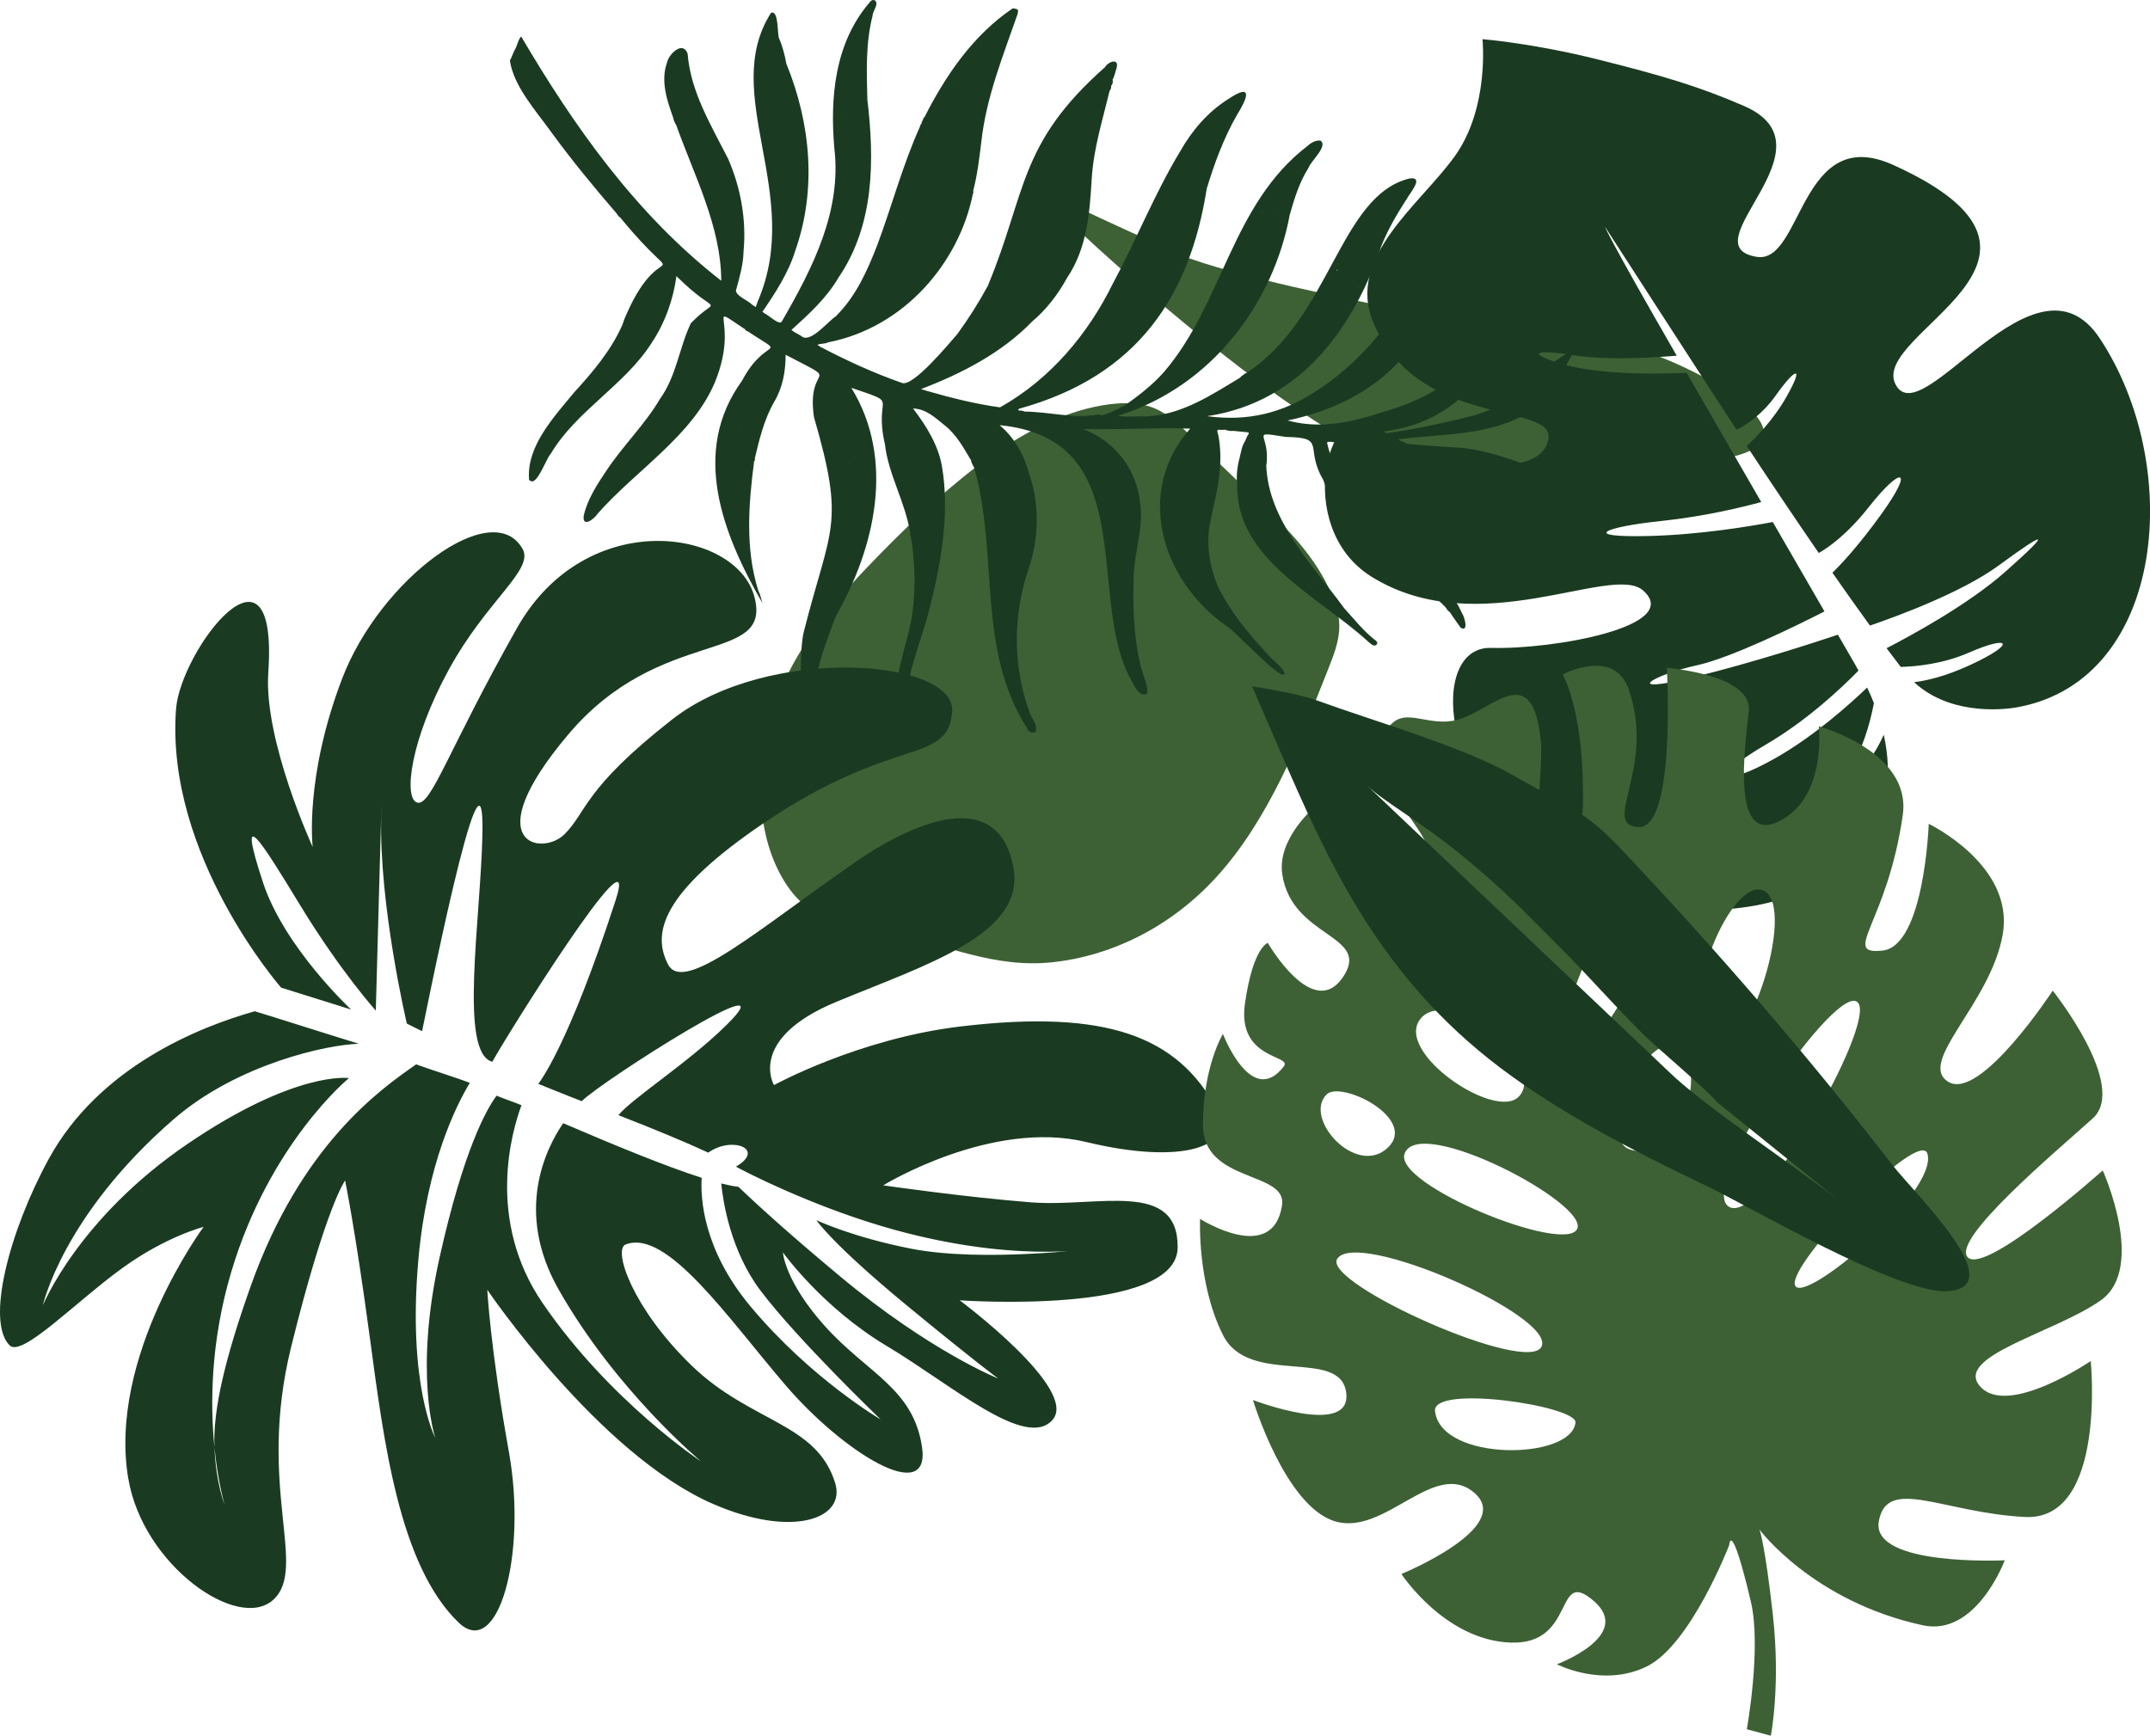
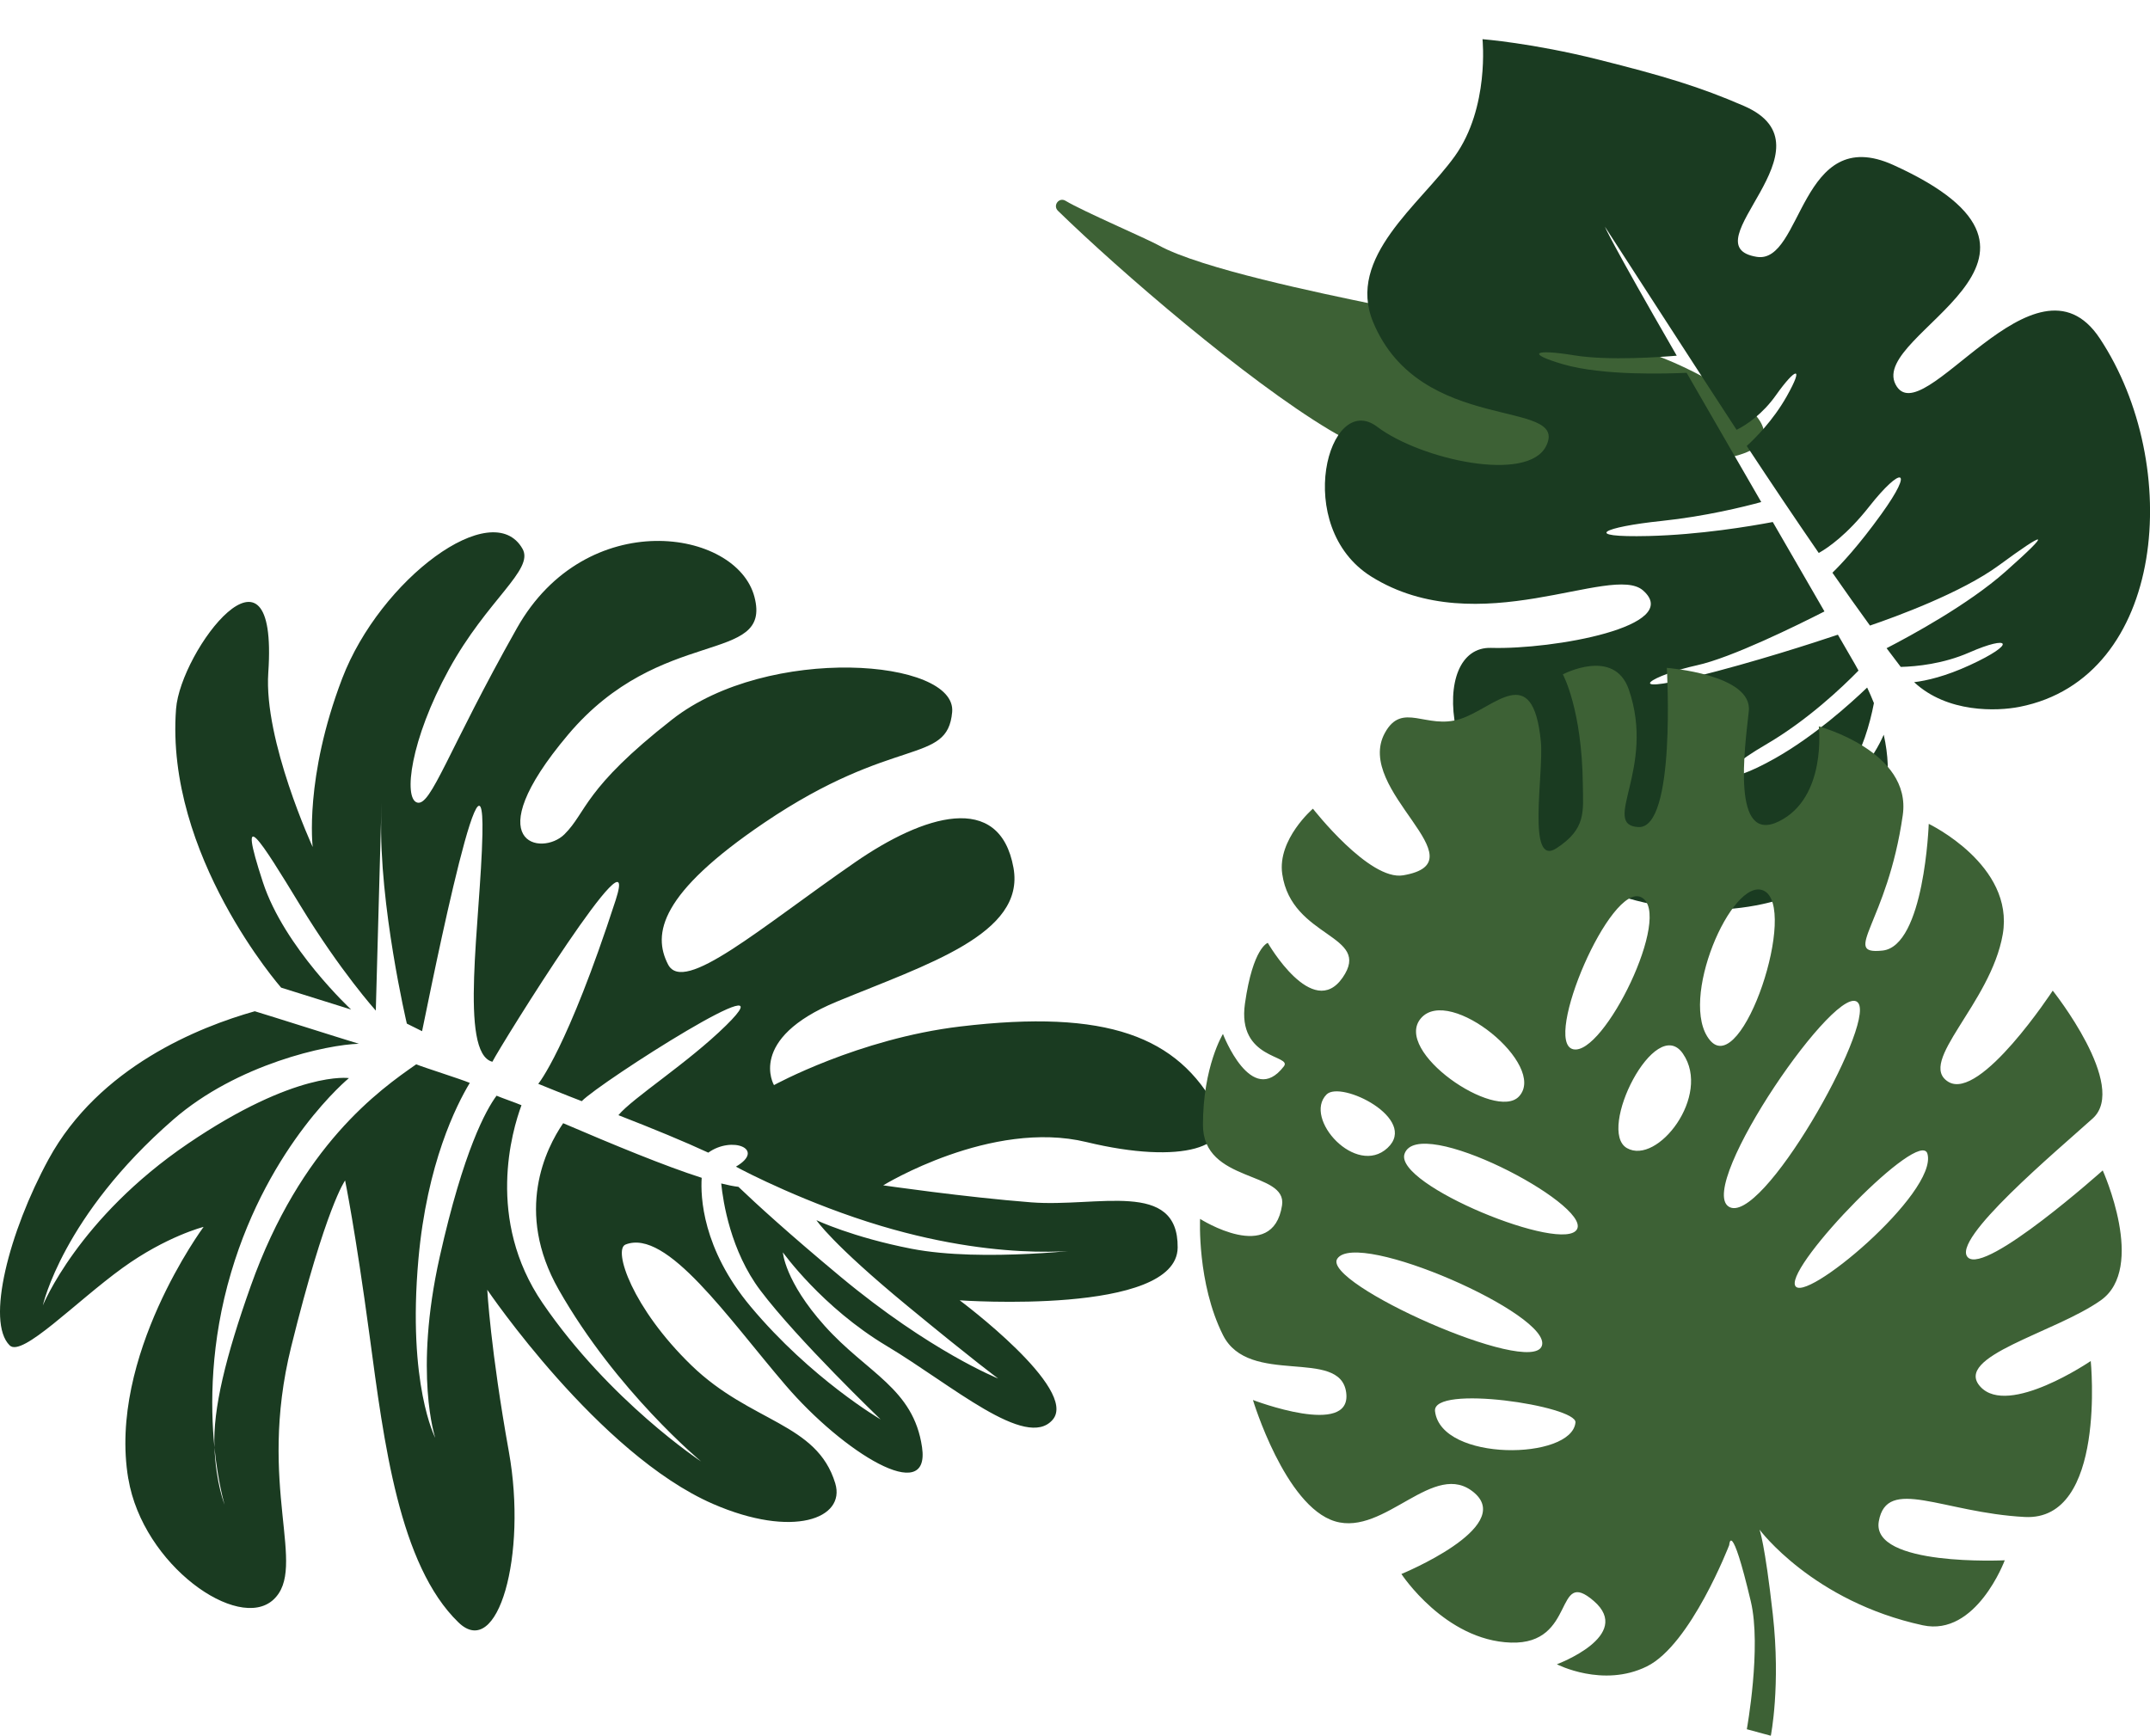
<svg xmlns="http://www.w3.org/2000/svg" id="_Слой_2" data-name="Слой 2" viewBox="0 0 1318.2 1064.41">
  <defs>
    <style> .cls-1 { fill: #1a3b21; } .cls-2 { fill: #3d6135; } </style>
  </defs>
  <g id="_Слой_1-2" data-name="Слой 1">
    <g>
      <path class="cls-2" d="M814.98,263.54c-50.76-30.41-128.34-97.25-166.31-134.25-3.37-3.28,.63-8.58,4.64-6.15,10.45,6.33,49.68,23.19,57.17,27.35,25.56,14.19,99.96,29.48,131.58,36.04,42.28,8.78,142.58,23.97,160.54,27.61,27.62,5.59,122.09,53.75,55.83,66.77-48.73,9.57-162.22,31.3-243.45-17.37Z" />
      <path class="cls-1" d="M1154.93,450.61c-2.86,6.49-7.36,14.48-14.42,22.66-16.64,19.28-18,13.06-6.11-2.75,6.99-9.3,12.07-26.35,14.53-39.35-1.23-3.12-2.63-6.32-4.15-9.54-10.54,10.1-32.42,29.77-56.12,43.21-33.14,18.8-41.47,12.45-6.04-8.21,25.5-14.86,46.88-35.17,56.86-45.4-.74-1.35-1.47-2.7-2.26-4.07-3.38-5.84-6.84-11.83-10.38-17.94-14.39,4.83-51.21,16.83-87.51,25.81-46.47,11.5-26.22-1.09,1.08-7.05,21.12-4.61,61.17-24.35,78.2-33.03-10.22-17.68-20.9-36.16-31.69-54.83-13.85,2.62-44.83,7.82-76.14,8.58-42.12,1.02-27.94-5.48,8.06-9.25,26.83-2.81,50.62-8.73,61.01-11.58-15.5-26.83-31.08-53.82-45.75-79.25-12.11,.52-51.27,1.9-75.8-5.26-22.79-6.66-17.74-9.49,6.88-5.46,21.3,3.48,54.32,.96,62.86,.22-41.74-72.32-44.05-79.13-44.05-79.13,0,0,60.94,94.36,80.75,124.59,6.22-3.05,16.04-9.81,24.08-21.17,11.83-16.71,17.76-19.04,6.64,.66-8.43,14.95-19.6,25.96-24.5,30.42,14.69,22.27,29.64,44.56,44.15,65.62,5.63-3.16,17.24-11.07,30.98-28.52,19.42-24.67,28.2-24.22,7.41,4.67-14.04,19.5-24.61,30.71-30.01,35.95,7.89,11.33,15.6,22.2,23.02,32.41,15.55-5.31,56.05-20.04,79.08-36.96,28.9-21.23,33.4-22.21,4.05,3.83-22.83,20.26-58.31,39.47-72.94,47.01,2.96,3.97,5.85,7.79,8.68,11.47,9.66-.24,26-1.82,42.06-8.86,25.02-10.96,29.43-5.63,.26,7.8-14.84,6.83-26.36,9.48-34.11,10.43,20.35,18.97,50.79,17.84,64.6,15.13,90.07-17.69,100.62-148.43,49.2-225.99-39.69-59.85-109.23,59.73-125.24,28.16-16.02-31.58,125.33-76.98-1.26-134.44-57.43-26.07-55.61,60.84-83.78,56.31-42.53-6.84,50.31-67.3-7.88-92.55-27.08-11.75-49.2-18.39-89.43-28.47-40.23-10.08-70.85-12.46-70.85-12.46,0,0,4.38,41.95-16.98,71.75-21.37,29.8-66.61,61.96-50.07,101.76,28.89,69.55,120.66,46.4,106.08,75.95-11.27,22.84-76.87,8.38-103.61-11.79-29.77-22.46-52.42,61.41-3.55,91.9,65.57,40.9,147.39-8.36,166.56,8.47,25.06,21.99-55.05,36.34-93.16,35.23-38.12-1.11-32.62,88.23,39.63,133.75,90.71,57.14,223.53,19.78,201.12-80.45Z" />
-       <path class="cls-2" d="M645.56,590.06h0c34.67-3.74,71.41-20.58,100.35-52.35,31.24-34.29,50.44-81.87,68.5-127.58,3.09-7.81,6.24-15.92,6.69-24.01,.44-7.96-1.8-15.08-4.54-21.46-10.18-23.69-27.28-40.33-44.05-56.48-14.46-13.93-28.91-27.86-43.37-41.78-6.33-6.1-12.75-12.26-20.48-15.68-8.69-3.85-18.66-4.06-28.6-2.77-49.4,6.41-97.13,47.7-139.52,90.83-24.87,25.31-50.01,53.36-63.77,88.79-13.82,35.59-13.94,76.12-.32,104.7,16.08,33.73,40.63,35.48,70.26,40.77,33.77,6.03,62.2,20.97,98.84,17.02Z" />
      <path class="cls-1" d="M78.65,906.78c-12.62-74.99,46.18-154.41,46.18-154.41,0,0-22.91,5.78-49.74,25.2-28.64,20.72-61.56,54.95-69.15,47.48-14.7-14.48-.37-69.66,23.8-114.08,30.93-56.82,92.59-81.29,126.47-90.83,11.58,3.5,49.7,15.65,63.81,19.94-19.22,.5-74.51,12.32-113.78,46.48-67.95,59.11-79.97,113.98-79.97,113.98,0,0,21.57-53.47,89.05-99.28,66.37-45.05,98.61-40.13,98.61-40.13,0,0-48.74,39.95-72.21,119.1-12.77,43.02-12.83,81.36-10.24,107.42,.98,22.36,6.23,35.08,6.23,35.08,0,0-4.04-13.22-6.23-35.08-1.03-23.53,6.95-55.95,22.27-99.05,30.67-86.24,79.1-120.39,101.44-135.92,4.74,1.96,27.4,9.08,32.85,11.4-8.3,13.74-26.28,49.49-31.5,108.11-6.85,76.98,10.33,109.55,10.33,109.55,0,0-13.31-39.33,2.71-110.91,14.65-65.46,28.47-90.29,34.87-98.91,3.06,1.33,12.14,4.47,15.28,5.84-5.75,15.46-21.99,70.19,12.92,121.29,41.2,60.26,97.25,97.19,97.25,97.19,0,0-51.87-42.95-87.38-105.44-27.25-47.95-7.77-86.61,2.77-102.01,30.88,13.23,62.37,26.28,84.93,33.48-.75,11.4,.32,43.47,30.04,79,37.13,44.38,79.66,69.16,79.66,69.16,0,0-50.88-48.8-73.75-79.14-18.2-24.14-22.85-54.26-23.98-65.55,4.05,1.02,7.6,1.73,10.55,2.07,11.13,10.65,30.92,28.74,62.56,55.09,55.25,45.98,96.69,62.45,96.69,62.45,0,0-14.24-10.39-55.84-44.67-46.6-38.43-55.58-52.42-55.58-52.42,0,0,22.05,10.46,58.24,17.51,43.95,8.55,111.38-.13,111.38-.13,0,0-51.06,9.68-129.96-13.85-44.88-13.39-83.74-33.38-89.01-36.37,18.48-10.81-2.5-19-16.95-8.58-14.51-6.73-33.63-14.62-55.11-22.98,8.83-10.65,42.41-31.86,65.97-55,42.2-41.45-77.24,34.79-88.44,46.41-8.21-3.1-26.68-10.63-26.68-10.63,0,0,17.74-21.12,47.45-112.62,16.54-50.94-70.14,88.42-75.58,99.09-20.6-5.23-7.22-86.83-6.1-139.47,1.63-76.19-36.79,120.79-37,120.72l-9.34-4.65s-17.16-72.83-15.71-127.27c1.22-46.43-3.32,119.29-3.32,119.29,0,0-21.64-24-46.33-64.54-24.69-40.53-39.05-63.55-22.89-14.19,13.12,40.09,54.09,78.08,54.09,78.08l-42.91-13.43s-71.22-81.23-64.43-170.89c2.73-35.97,62.9-114.82,56.55-22.26-2.85,41.63,27.23,106.91,27.23,106.91,0,0-5.21-42.39,18.08-103.34,23.3-60.96,92.11-112.06,110.56-79.53,7.3,12.89-21.59,31-45.17,74.07-23.58,43.06-27.95,79.07-19.42,81.54,8.53,2.46,18.74-31.73,61.18-106.98,42.45-75.25,134.79-60.93,145.64-19.04,10.86,41.88-57.48,16.99-114.28,84.38-56.8,67.39-15.99,74.72-2.26,61.13,13.83-13.7,11.49-27.75,66.12-70.49,58.88-46.07,174.52-37.15,171.62-4.5-2.91,32.67-35.35,13.81-115.16,67.84-64.05,43.36-68.68,68.18-59.05,86.91,9.62,18.73,56.23-22.21,114.75-62.67,41.59-28.75,88.56-43.86,97.06,3.47,7.31,40.67-53.24,59.23-108.43,82.07-55.19,22.84-38.42,51.15-38.42,51.15,0,0,51.79-28.49,114.2-35.94,90.33-10.78,133.36,6.26,157.31,50.69,12.51,23.22-21.4,34.31-79.9,20.18-58.48-14.14-124.64,26.54-124.64,26.54,0,0,50.15,7.28,90.79,10.43,40.66,3.15,90.15-14.1,89.74,27.74-.42,41.82-133.65,32.33-133.65,32.33,0,0,73.23,54.49,56.98,73.27-16.26,18.78-61.93-21.49-101.67-45.25-39.75-23.76-63.7-57.43-63.7-57.43,0,0,1.07,17.67,25.62,45.09,26.1,29.13,54.46,38.24,59.7,74.46,5.25,36.22-48.27,3.24-83.63-38.01-35.37-41.25-72.84-96.29-98.16-86.34-7.8,3.06,4.07,38.93,40.44,74.15,36.38,35.23,76.85,35.06,88.13,72.28,6.55,21.7-26.07,33.91-74.99,12.62-70.12-30.53-138.36-131.31-138.36-131.31,0,0,1.93,36.39,13.27,99.48,11.3,63.1-6.68,128.01-30.95,104.5-36.37-35.23-45.67-110.37-54.45-175.59-8.79-65.22-15.04-95.41-15.04-95.41,0,0-11.77,15.89-33.05,101.95-21.29,86.07,10.53,135.45-10.98,155.17-21.49,19.73-79.94-21.09-88.87-74.22Z" />
      <path class="cls-2" d="M735.79,747.45s-1.92,39.34,14.02,71.23c15.94,31.89,71.88,7.39,75.56,35.29,3.68,27.89-57.17,4.56-57.17,4.56,0,0,19.62,65.08,50.27,74.38,30.65,9.3,61.03-38.66,85.55-17.39,24.51,21.26-44.79,49.71-44.79,49.71,0,0,26.66,40.74,67.12,42.07,40.46,1.32,26.34-46.75,50.86-25.49,24.52,21.24-22.66,38.78-22.66,38.78,0,0,28.2,14.61,55.16,1.32,26.97-13.28,50.51-74.43,50.51-74.43,0,0,.97-17.21,13.24,34.58,6.65,28.11-2.45,78.37-2.45,78.37l14.71,3.99s6.13-30.54,1.23-74.39c-4.91-43.82-8.15-52.01-8.15-52.01,0,0,32.66,44.05,100.09,58.66,32.81,7.12,50.26-39.85,50.26-39.85,0,0-82.13,3.99-77.22-23.9,4.89-27.89,39.22-5.31,89.48-2.66,50.26,2.66,40.46-95.64,40.46-95.64,0,0-50.46,34.4-67.62,15.8-17.16-18.6,45.56-33.07,73.75-53,28.2-19.92,1.22-79.68,1.22-79.68,0,0-71.59,64.01-82.62,53.38-11.02-10.63,54.43-65.35,76.49-85.27,22.07-19.93-24.52-78.37-24.52-78.37,0,0-44.38,67.89-63.99,55.93-19.62-11.96,25.99-47.97,33.34-90.46,7.35-42.51-45.37-67.75-45.37-67.75,0,0-2.65,75.07-28.4,77.72-25.74,2.66,2.95-16.54,12.47-83.04,5.6-39.16-51.49-54.46-51.49-54.46,0,0,5.09,43.59-24.33,58.2-29.43,14.62-21.03-44.92-18.58-67.5,2.45-22.59-50.26-26.57-50.26-26.57,0,0,5.84,98.95-17.46,97.62-23.3-1.33,10.88-35.85-5.84-84.33-8.96-25.99-40.45-9.31-40.45-9.31,0,0,11.76,21.26,12.26,67.75,.18,16.42,2.18,26.94-16.21,38.91-18.38,11.96-7.65-46.16-9.53-65.47-4.9-50.21-28.62-20.47-49.45-13.82-20.84,6.65-35.5-10.94-46.17,8.51-19.37,35.28,60.23,78.97,11.21,87.35-20.76,3.55-55.34-40.86-55.34-40.86,0,0-21.87,18.79-18.82,40.01,5.7,39.72,55.42,37.01,37.03,63.58-18.39,26.57-45.88-21.3-45.88-21.3,0,0-9.11,2.72-14.01,37.25-4.91,34.53,29.3,31.4,23.84,38.5-19.87,25.83-37.33-19.9-37.33-19.9,0,0-12.26,19.92-12.26,55.79s51.77,28.03,48.49,49.33c-5.65,36.72-50.25,8.29-50.25,8.29Zm195.55-75.1c-14.3,15.49-77.69-27.73-60.09-47.98,17.6-20.25,77.69,28.92,60.09,47.98Zm-70.19,35.2c8.47-24.48,113.5,30.63,105.81,46.12-7.7,15.49-112.41-27.06-105.81-46.12Zm103.27-64.14c-18.69-4.77,23.08-102.78,41.91-93.15,19.79,10.12-23.21,97.91-41.91,93.15Zm95.4,96.48c-19.8-13.11,68.22-141.11,79.58-124.7,9.9,14.3-59.77,137.81-79.58,124.7Zm40.71,48.24c-4.4-13.11,76.72-96.82,81.22-80.58,6.6,23.84-76.82,93.69-81.22,80.58Zm-52.15-150.24c-19.8-23.83,13.49-100.15,32.73-91.82,22.06,9.55-12.94,115.65-32.73,91.82Zm-50.89,66.16c-18.69-10.73,17.45-82.5,34.35-57.89,17.61,25.61-15.64,68.61-34.35,57.89Zm-117.65,161.39c-2.01-16.72,87.12-3.25,86.1,6.89-2.31,23.13-82.35,24.27-86.1-6.89Zm-59.93-93.55c12.15-18.28,132.02,34.38,125.42,53.45-6.6,19.06-135.32-38.55-125.42-53.45Zm-6.6-100.7c8.8-8.93,56.65,14.9,37.39,32.78-19.25,17.88-51.89-18.05-37.39-32.78Z" />
-       <path class="cls-1" d="M807.08,429.4c-12.45-4.54-39.37-8.44-39.37-8.44,0,0,13.04,30.18,17.36,40.14,28.41,65.38,58.57,132.97,127.38,187.95,37.85,30.25,85.82,55.29,134.88,78.71,24.36,11.63,116.65,65.76,146.45,64.06,40.2-2.29-19.71-59.59-33.48-77.38-51.39-66.42-107.5-131.68-168.09-195.53-21.02-22.15-33.76-25.85-64.51-43.45-30.75-17.6-84.72-32.96-120.63-46.06Zm31.32,52.55c10.2,9.67,33.06,22.31,57.22,42.08,27.5,22.5,38.21,34.24,62.66,58.77,15.7,15.76,30.51,32.82,49.07,51.36,7.5,7.49,39.28,34.15,45.62,41.92l73.83,59.52c-34.05-25.98-83.34-58.47-104-78.75l-184.41-174.9Z" />
      <g>
-         <path class="cls-1" d="M319.56,22.34c-2,2.02-2.39,5.84-4.03,8.4,0,0,0,0,0,0h0c-1.09,2.07-1.73,4.32-2.92,6.37h0s0,0,0,0c2.39,15.96,15.9,30.66,25.51,44.09,12.42,17.04,25.97,33.51,39.84,49.58,0,0,0,0,0,0,.7,1.01,1.28,2.1,2.48,2.74,0,.09,.04,.15,.12,.2,0,0,0,0,0,0h0c39.34,47.99,27.22,10.63,6.1,53.45h0s0,0,0,0c-1.77,3.9-3.77,7.72-4.98,11.82,0,0,0,0,0,0-6.83,15.63-17.93,28.82-29.64,41.63,0,0,0,0,0,0-12.58,15.24-28.92,32.76-27.71,52.76h0c-.07,.6,.01,1.14,.74,1.39,0,0,0,0,0,0,4.23,3.35,9.85-13.84,12.6-16.48,15.54-26.29,45.48-42.19,61.84-67.97,0,0,0,0,0,0,8.36-12.46,13.38-27.13,15.23-41.01h0c26.53,26.5,26.2,10.72,8.83,28.92-7.2,15.08-8.73,32.19-18.87,46.32-9.18,15.66-22.7,28.7-32.76,43.86-5.79,8.61-11.66,17.58-13.99,27.56-1.25,7.77,6.09,2.77,8.35-.82h0s0,0,0,0c23.72-26.94,58.21-47.83,72.06-80.82,15.75-38.67-7.57-49.54,18.64-32.28,.02,.55,.27,.89,.95,.8,0,0,0,0,0,0,25.98,17.28,11.93,2.23-3.02,30.68-31.65,43.59-11.76,94.15,12.5,136.23-.76-2.62-1.26-5.22-2.52-7.63,0,0,0,0,0,0-8.1-25.68-5.95-53.12-2.52-79.4,.63-.42,.64-.97,.38-1.57,2.84-11.88,5.68-23.85,11.88-34.7,5.33-8.94,7.03-18.91,7.03-28.9,36.74,19.2,12.36,3.72,17.37,38.21,19.39,66.66,10.19,67-6.12,131.27h0c-2.39,7.8-4.96,53.35,7.91,51.38,0,0,0,0,0,0h0c1.7-4.11-.49-8.58-.85-12.8-.16-16.38,6.82-32.01,12.28-47.4h0c24.36-42.46,36.72-96.48,9.69-140.41,31.14,10.67,13.4,3.22,20.6,34.59h0c2.1,18.79,12.82,36,15.54,54.87-.59,.79,.13,1.31,.47,1.9h0s0,0,0,0c.05,.98-.08,1.97,.42,2.9-.24,.28-.12,.5,.13,.71,2.44,19.56,2.48,39.75-3.07,58.76h0c-3.92,15.41-16.99,59.3-1.05,69.62h0s0,0,0,0c5.53,.52,.86-16.41-.03-19.38-1.51-24.09,9.61-46.84,15.33-69.97,6.89-27.79,12.05-57.26,7.28-85.48h0c-2.13-13.08-9.56-25.13-17.79-35.84,8.13,.25,13.78,5.82,19.5,10.41,0,0,0,0,0,0,7.35,5.87,11.49,13.76,16.08,21.37,0,0,0,0,0,0,.2,2.13,1.89,3.77,2.26,5.84h0c14.55,51.87,1.2,109.93,31.92,158.19,.7,2.28,2.8,3.43,4.96,2.72h0c.17,.04,.27,0,.33-.16h0c1.81-3.45-1.99-8.08-3.42-11.45-10.42-28.48-10.56-59.62-.88-88.23h0c6.58-19.23,7-39.98,.27-59.22h0s0,0,0,0c-3.07-11.1-8.51-21.21-17.92-29.23,85.68,8.37,54,101.91,78.93,153.07,2.18,3.44,5.12,12.46,10.13,12.11,4.8,.04-2.99-16.04-3-19.49-4.12-17.48-4.35-35.84-3.86-53.62h0c.57-14.93,6.29-29.67,3.9-44.66h0c-2.01-19.58-14.6-37.23-34.83-45.02,22.01,.47,43.6-.97,65.59-.29-33.74,37.78-18.46,92.41,22.06,120.93,0,0,0,0,0,0h0c4.74,2.23,35.44,36.11,35.72,29.01-1.67-4.27-6.86-7.48-9.93-11.1h0c-11.95-12.92-23.21-26.4-30.8-41.92h0c-4.87-11.36-6.87-23.39-5.51-35.55h0c.82-4.1,1.64-8.19,2.46-12.29h0c3.54-14.76,6.16-29.98,3.22-45.03-1.71-5.17,.49-2.58,3.95-3.42,1.72,.6,3.47,1.02,5.33,.76,0,0,0,0,0,0,3.05,.31,6.09,.62,9.14,.93,.68,.89-.25,1.41-.56,2.08-.49,1.08-.97,2.16-1.45,3.25h0s0,0,0,0c-1.95,2.95-2.46,6.65-3.28,10.01h0c-1.45,5.33-2.25,11.3-1.54,16.7h0c-.89,45.75,49.33,67.93,80.3,96.28,1.36,1.05,3.71,3.73,5.27,1.63,.53-.78,.35-1.48-.46-2.12-7.6-5.81-13.4-13.32-19.6-20.1-19.69-26.99-46.23-53.42-47.69-87.16,2.94-20.07-11.36-21.33,11.97-17.78,25.52,.43,11.1,6.24,23.02,26.44v-.02c2.39,8,7.27,15.65,11.98,22.56h0c14.99,23.57,43.53,35.22,62.77,55.28,0,0,0,0,0,0,0,0,0,0,0,0,.81,1.12,1.49,2.31,2.73,3.12,0,0,0,0,0,0,2.22,3.2,4.39,6.44,6.7,9.59,5.17,3.07,2.29-6.8,1-8.59,0,0,0,0,0,0,0,0,0,0,0,0-19.69-42.78-72.02-56.66-82.94-104.92,1.34-1.44,6.48,.69,8.74,.46,3.27,.91,4.46,14.64,7.25,18.44,7.11,15.59,19.75,29.88,35.5,38.61,.18-.16,.41-.25,.66-.32-.12,.23-.28,.41-.66,.32,14.22,8.9,31.3,13.79,44.84,23.9,3.08,1.1,19.34,16.57,17.93,7.91,0,0,0,0,0,0h0c-14.66-25.04-40.06-34.04-63.17-50.48-.04-.67-.63-.65-1.12-.75-.18-.18-.07-.59-.52-.57-11.86-10.32-22.16-22.17-29.61-35.49,12.83,1.65,25.64,3.3,35.96,10.95,0,0,0,0,0,0t0,0c29.23,23.8,58.62,23.08,94.61,15.34,1.74-.64,.99-2.92-.61-3.26-3.2-1.33-9.63-3.94-9.63-3.94-17.98-7.66-36.44-15.2-56.25-17.78-12.47-.91-25.09-1.51-37.47-2.81-1.42-1.19-3.36-1.15-5.14-1.75,.71-1.06,2.07,.04,2.69-.85,27.08-3.34,58.05-2.1,80.78-17.28l-.15-.08s0,0,0,0c.05,.03,.1,.06,.15,.09,10.09-5.22,15.37-14.79,19.69-24.15,1.44-2.57,2.87-5.15,4.31-7.72,0,0,0,0,0,0,0,0,0,0,0,0,9.9-15.48-29.31,16.86-30.63,19.17-7.34,7.59-17.42,12.08-27.72,15.34h0s0,0,0,0c-20.47,5.19-41.51,9.62-62.49,12.07h0c-1-.31-2.01-.61-3.01-.92,.26-.17,.51-.35,.77-.52,61.29-2.76,74.04-47.4,109.44-81.69t0,0c-6.92-13.44-46.04,34.18-51.19,40.29-9.45,11.93-23.5,19.55-38.2,25.05,0,0,0,0,0,0-22.99,7.55-45.44,15.55-69.89,8.86,49.51-10.43,84.96-40.2,92.26-86.79,3.3-8.99,7.82-17.52,12.05-26.15,6.25-9.76-.35-9.99-7.79-4.23,0,0,0,0,0,0-8.84,7.93-13.18,19.04-18.08,29.2-13.69,27.51-33.97,52.69-61.19,70.13,.05,0,.06,.03,.06,.07-.02-.03-.04-.03-.06-.07-20.58,13.42-41.89,18.56-66.58,15.21,58.84-8.78,90.72-56.46,106.8-104.43,4.01-10.06,9.58-19.57,15.55-28.78,1.55-3.12,11.22-13.93,1.73-12.56-43.27,10.61-48.16,86.01-100.58,119.63-.46-.12-.74,.02-.79,.47-.92,.61-1.93,1.14-2.54,2.07-.07,.01-.13,.04-.18,.1,0,0,0,0,0,0h0c-16.45,9.91-35,22.33-55.66,23.48,0,0,0,0,0,0,0,0,0,0,0,0-.53,.06-1.06,.12-1.6,.19,0,0,0,0,0,0-5.83-.32-12,.6-17.61-.37,58.1-17.92,95.55-69.55,105.48-123.19h0c2.84-9.99,5.87-19.97,11.58-29,1.44-4.13,12.17-13.37,7.27-16.59,0,0,0,0,0,0,0,0,0,0,0,0-3.19-.45-6.25,1.73-8.25,3.51h0c-46.44,35.88-51.43,96.13-87.67,138.37h0s0,0,0,0c-7.04,7.98-15.78,14.71-24.49,20.87-1.29,.15-2.17,.98-3.17,1.61h0c-3.7,1.62-7.27,3.55-11.43,4.11,0,0,0,0,0,0,0,0,0,0,0,0-.37-.46-.75-.99-1.49-.51-14.26,2.74-30.53-1.76-45.15-1.8-.76-1.15-5.28,.06-3.06-1.76,72.81-20.06,104.63-69.29,114.96-134.8,4.7-15.58,10.35-30.96,18.55-45.33,5.83-9.21,10.96-20.7-5.64-9.55,0,0,0,0,0,0-12.59,8.02-22.1,19.41-29.09,31.73,.11,.08,.19,.17,.29,.25-.12-.05-.22-.13-.29-.25-15.87,26.24-26.97,54.6-41.48,81.49h0c-14.86,30.15-37.77,58.11-69.04,75.63-14.94-2.03-30.09-5.83-44.62-10.02h0s0,0,0,0c-1.28-.39-2.56-.79-3.84-1.18h0c25.25-9.61,49.83-22.45,68.09-41.39,0,0,0,0,0,0,8.79-7.3,16.09-16.97,21.4-26.71h0c12.43-18.4,13.94-40.1,15.2-61.11,1.13-18.36,6.72-36.13,11.01-53.88,.89-.78,.91-1.79,.89-2.81h0s0,0,0,0c.72-1.16,1.4-2.32,.81-3.72,1.35-2.33,1.72-4.94,2.57-7.41,1.56-6.19-5.2-3.85-7.19-.35t0,0s0,0,0,0c-53.12,46.97-48.04,76.74-71.49,133.29h0c-.05,.16-.1,.32-.15,.48h0c-5.51,10.2-11.97,20.41-18.87,29.9t0,0h0c-4.73,5.32-27.3,32.9-34.05,29.89-17.44-6.09-34.17-13.86-50.29-22.27-.13-.65-1.15-.35-1.31-1.09,2.02-.92,4.45-.41,6.41-1.47,0,0,0,0,0,0,47.17-9.23,80.41-49.26,88.79-91.08t0,0c.33-.56,.46-1.15,.16-1.76,2.6-9.86,3.77-20.05,5.02-30.17h0c2.98-27.31,13.29-52.59,22.26-78.42,.54-2.82,.49-2.84-2.92-3.45,0,0,0,0,0,0,0,0,0,0,0,0-24.73,16.64-41.46,41.71-54.21,66.78-.81,.42-.67,1.31-1.13,1.9-.21,.15-.25,.33-.11,.53h0c-.4,.43-.68,.89-.46,1.49-.47,.41-1.01,.79-.88,1.49-10.74,23.68-17.34,48.96-26.39,73.13h0c-6.05,15.54-12.93,31.22-25.35,43.54,.2-.05,.38-.12,.56-.19-.15,.16-.31,.3-.56,.2-4.62,2.99-14.71,15.64-20.34,12.75,0,0,0,0,0,0,0,0,0,0,0,0-2.12-1.68-4.87-2.56-6.88-4.4,10.78-9.69,21.78-19.82,28.86-32.12h0s0,0,0,0c22.13-32.39,22.05-72.29,17.68-109h0c-.48-17.17-1.1-34.7,3.19-51.52,.03-2.82,4.18-7.34,1.4-9.39-1.53-.75-2.64,.36-3.46,1.51h0c-21.38,25.08-24.04,58.6-21.39,89.14h0c4.57,38.29-13,73.07-32.13,106.11-1.31,3.13-8.66-4.29-11.07-5.06-.08-.5-.58-.5-.95-.65,7.84-11.48,15.99-23.89,20.08-37.23h0c13.41-37.58,9.62-78.34-5.35-115.01-.9-5.01-2.34-10.75-4.43-15.44h0c-1.3-3.05-.07-17.31-4.93-15.81,0,0,0,0,0,0h0c-31.83,49.76,20.22,111.14-8.15,176.97h0c-.42,1.17-.85,2.34-1.27,3.52-.73-.48-1.46-.97-2.19-1.45,0,0,0,0,0,0-2.54-2.67-9.79-5.27-9.95-8.69,2.18-7.85,4.55-16.01,4.68-24.06,1.83-19.2-1.68-38.89-9.48-56.79-10.59-20.79-22.99-41.1-24.82-64.43-2.98-8.24-11.67,.53-12.58,5.38-4.08,11.19-.14,23.14,3.73,33.85,0,0,0,0,.01,0,.29,1.55,.79,3.03,1.77,4.35,0,.12,.05,.23,.13,.32,10.96,30.88,27.46,62,27.57,95.39h0c-52.44-40.82-90.52-95.15-122.7-149.84ZM863.48,345.43s.02,.01,.02,.02c-.01,0-.02,0-.03,0,0,0,0-.01,0-.02Zm-315.1-54.22c0-.08,0-.15,.01-.23,.02,.03,.04,.05,.06,.08-.02,.08-.04,.13-.07,.15Zm142.62,73.11s-.02,.02-.03,.03c.01-.03,.02-.06,.03-.09,0,0,0,0,.01,0,0,.02,0,.03-.01,.05Zm126.37-96.57s-.02,0-.03,.01c0,0,0-.01,0-.02,.01,0,.02,0,.03,.01Zm4.74-3.73h0s0,0,0,0c0,0,0,0,0,0Zm58.33-1.71s0,.02,0,.02c0,0-.02,0-.03-.01,.01,0,.02,0,.03,0Zm-2.79,3.12s.02,0,.02,0c0,0,0,0,0,.01,0,0-.01,0-.02,0Zm-76.96,85.13c-.1-.1-.19-.23-.29-.33,.2,.07,.45,.2,.29,.33Zm-108.89-148.89s-.04,0-.06,.01c.02,0,.04-.01,.06-.01Zm-.08-24.99s-.01,.02-.02,.03c0,0,0,0,0-.01,0,0,.02-.01,.03-.02Zm31.95-64.02s-.09,0-.13,0c.04,0,.09,0,.13,0Zm-2.13,4.68c.02-.08,.04-.15,.09-.21-.03,.07-.06,.14-.09,.21Zm-302.35-45.56s0-.05,.01-.08c0,.04,0,.08,0,.12,0-.02,0-.03,0-.05Zm-1.43-3.11s0,0,0,.01c0,0,0-.02,0-.03,0,0,0,0,0,.01,.02-.01,.05-.03,.07-.04-.01,.02-.03,.04-.04,.06-.01,0-.02,0-.03-.01Zm2.38-2.8h0s.02,.07,.04,.11c-.03,.03-.06,.05-.09,.08,.01-.07,.05-.12,.05-.19Zm32.47,88.81s-.04,.06-.05,.09c.02-.03,.03-.07,.05-.09Zm191.13,22.44c.16,.08,.32,.14,.49,.19-.22,.04-.42-.05-.49-.19Zm8.24-104.65s.03,.06,.04,.08c-.02,0-.05,0-.07,0,.01-.03,.02-.06,.03-.08Zm-4.87,60.3h0s0,0,0,0c0,0,0,0,0,0Zm-64.83,86.19s-.02,.02-.03,.03c0,0,0,0,0,0,0,0,0-.02,.01-.03,0,0,.01,0,.02,0Zm77.73-100.6c.03,.11,.02,.22-.04,.32,.01-.11,.03-.21,.04-.32Zm-145.85,222.11s.02,0,.03,0c.04,.05,.08,.1,.12,.16-.06-.03-.11-.08-.14-.15,0,0,0,0,0,0h0Zm10.02-60.19c-.04,.09-.09,.18-.12,.28-.05-.03-.1-.07-.16-.11,.1-.03,.19-.1,.28-.17Zm-87.24-101.87s-.02,.02-.03,.04c-.01-.03-.03-.06-.04-.09,.03,.02,.05,.04,.08,.05Zm-22.13,68.8s-.01,0-.02,0c0,0,0,0,0,0,0,0,0,0,0,0,0,0,0,0,0,0Zm3.94,7.51s0,0,0,0c0,0-.01,0-.02,.01h0s0,0,0,0c0,0,0-.01,.01-.02Zm69.48-156.47c-.05,.15-.14,.3-.08,.46,0,0,0,0,0,0-.04-.16,.01-.31,.09-.46Zm27.75-28.12c0-.07,0-.12,0-.2,.1,.03,.18,.08,.25,.14-.08,.02-.17,.03-.24,.06Zm7.51,9.49s-.02,.08-.03,.12c0,0,0,0,0,0,.01-.03,.02-.07,.03-.11,0,0,0,0,0,0Zm-8.73,79.57s-.01-.02-.03-.03c.02,0,.03-.01,.04-.02,0,.02,0,.03-.01,.05Zm68.28-80.08c.03,.07,.06,.14,.11,.22-.1-.02-.14-.1-.11-.22Zm20.67-28.56s-.04-.02-.06-.03c0,0,0-.01,0-.02,.02,.02,.03,.04,.05,.05Zm-16.06,63.39s-.06,.02-.1,.03c0,0,0,0,0-.01,.04,0,.06,0,.1-.02Zm-.38-62.22c.08,.01,.17,.02,.26,.02-.11,.04-.2,.1-.29,.15,.02-.06,.03-.12,.03-.17Zm-19.28,248.82s0,0,0,0c0,.01,0,.02,.01,.04-.01,0-.02,0-.03,0,0-.01,.01-.03,.02-.04,0,0,0,0-.01,0,0,0,.01,0,.02,0,0,0,0,0,0,0h0s0,0,0,0Zm-6.4,8.79s0,0,0-.01c.02,0,.04,0,.06,0-.02,0-.03,.01-.05,.02Zm54.76,42.99c.06-.06,.12-.1,.19-.14,.02,.04,.05,.08,.08,.13-.09,0-.16,0-.27,.02Zm-2.76-23.38c-.11,.04-.21,.07-.32,.11,.08-.07,.13-.14,.19-.21,.04,.03,.08,.07,.13,.1Zm8.55,28.32s0,0,0,0c0,0,0,0,0,0Zm-3.88,18.19s0,0,0-.01c0,0,0,0,0,.01,0,0,0,0,0,0Zm70.24-50.51c-.01,.21,0,.42,.05,.63-.16-.15-.14-.54-.05-.63Zm-11.61-23.91s-.01-.02-.02-.03c0,0,.01,0,.02,0,0,.01,0,.02,0,.03Zm127.14-83.78c.04-.05,.09-.12,.14-.19,.03,.06,.05,.12,.08,.19-.08,0-.14,0-.22,0Zm28.24-76.69c.11-.05,.19-.04,.24,.03-.08-.01-.16-.02-.24-.03Zm-103.38,178.09s-.03-.03-.05-.05c.01,0,.03,0,.04,0,0,.01,0,.03,0,.04Zm-2.29,.3s.07,0,.1-.01c-.02,.03-.05,.05-.07,.08,0-.02-.02-.04-.03-.07Zm3.07-20.02c.02,.06,.05,.13,.07,.2-.04-.03-.06-.07-.08-.12,0-.02,0-.05,.01-.07Zm5.09,56.29s-.07-.08-.1-.13c.33-.01,.69-.07,1.11-.22-.43,.11-.76,.22-1.01,.34Zm-13.01-7.24c.03-.05,.06-.1,.09-.14,0,.06-.03,.11-.09,.14Zm-44.84-46.89s-.01,0-.02,0c0-.02,0-.03,0-.05,0,.02,.01,.03,.02,.05Zm-101.11-3.63s0,.02,.01,.04c0,0,0,0-.01,0,0,0,0-.02,0-.03Zm-122.75-35.51c-.07-.08-.16-.16-.22-.25,.08,0,.15,.01,.23,0,0,.09-.01,.16-.02,.24Zm-25.62-186.89s.02,.04,.03,.05c-.02,0-.03,.02-.05,.02,0-.03,.01-.05,.02-.08,0,0,0,0,0,0Zm122.74,60.06c.07-.07,.13-.14,.2-.21-.05,.14-.1,.28-.15,.43-.05-.09-.08-.19-.05-.22Zm41.08-.62c-.09-.1-.17-.17-.25-.24,.04-.01,.1-.02,.13-.03,.04,.1,.07,.18,.12,.28Zm-11.24,82.98s.06-.08,.09-.12c.01,.02,.03,.03,.05,.05-.05,.02-.09,.05-.14,.07h0s0,0,0,0Zm91.35-12.22s.02-.08,.03-.12c.04,.02,.06,.04,.1,.05,0,0,0,0,0,0,0,0-.02,.02-.02,.02,0,0,0,0,0,0-.05,.02-.07,.05-.12,.07,0,0,0,0,0-.01Zm34.42-18.78c-.07-.03-.13-.03-.2-.05,.02-.02,.04-.05,.06-.07,.05,.04,.08,.09,.14,.12Zm-15.48,26.18c0,.07,0,.11,0,.17-.04-.01-.08-.02-.12-.03,.04-.05,.08-.08,.12-.14Zm90.65-82.75s0-.03,0-.04c.09,.05,.18,.11,.28,.16-.11-.01-.21-.01-.31-.02,0-.04,.04-.07,.04-.1Zm-32.55,64.57s.05,.02,.07,.03c0,0,0,0-.01,.01-.01,0-.02,0-.03,0,0-.01-.02-.03-.02-.04Zm.16-12.87s-.02,.04-.03,.06c0-.02,.02-.05,.03-.06Zm21.61-42.98c-.02,.05-.04,.1-.06,.15,0-.07,.02-.12,.06-.15Zm2.9-8.62c.11,.06,.19,.1,.29,.15-.06,.04-.1,.08-.14,.14-.05-.1-.09-.19-.15-.29Zm35.25,59.17c.06-.03,.1-.07,.16-.11-.09,.2-.17,.39-.26,.59-.22-.14-.13-.35,.1-.48Zm11.78-23.89c-.12,.28-.21,.57-.29,.87-.36-.35-.17-.75,.29-.87Zm12.46,10.71c-.06,.02-.1,.05-.16,.08,.06-.13,.11-.26,.17-.39,.05,.1,.13,.24,0,.32Zm11.23,49.47s-.02,0-.03,0c.01-.01,.02-.02,.03-.03,0,0,0,.02,0,.03Zm4.11,50.14c0-.18,0-.34-.02-.51,.06,.12,.09,.27,.02,.51Zm-156.9,88.63s0,0,0,0c0,0,0,0,0,0h0Zm-32.04-84.17c.18,.03,.36,.07,.54,.11-.18,.03-.37,0-.54-.11Zm-48.71,90.02c.04,.1,.09,.16,.13,.25-.05,0-.1,0-.15,.02,0-.09,0-.17,.02-.26Zm-32.1-114.51s-.02-.03-.03-.04c.02,0,.03,0,.05,0,0,.01-.02,.02-.02,.04Zm-12.14,106.52s0,0,0,.01c0,0,0-.01,0-.02,0,0,0,0,0,0Zm-.62,5.33s0,0,0,0c0,0,0,0,0,0,0,0,0,0,0,0Zm-17.06-76.21c-.06,.02-.07,0,0,0h0Zm2.31-4.23s0,0,0,0c.02,.03,.03,.06,.05,.08-.02,.02-.04,.04-.07,.05,0-.05,.02-.09,.02-.13Z" />
-         <polygon class="cls-1" points="417.77 68.68 417.77 68.68 417.77 68.69 417.76 68.68 417.77 68.68" />
-       </g>
+         </g>
    </g>
  </g>
</svg>